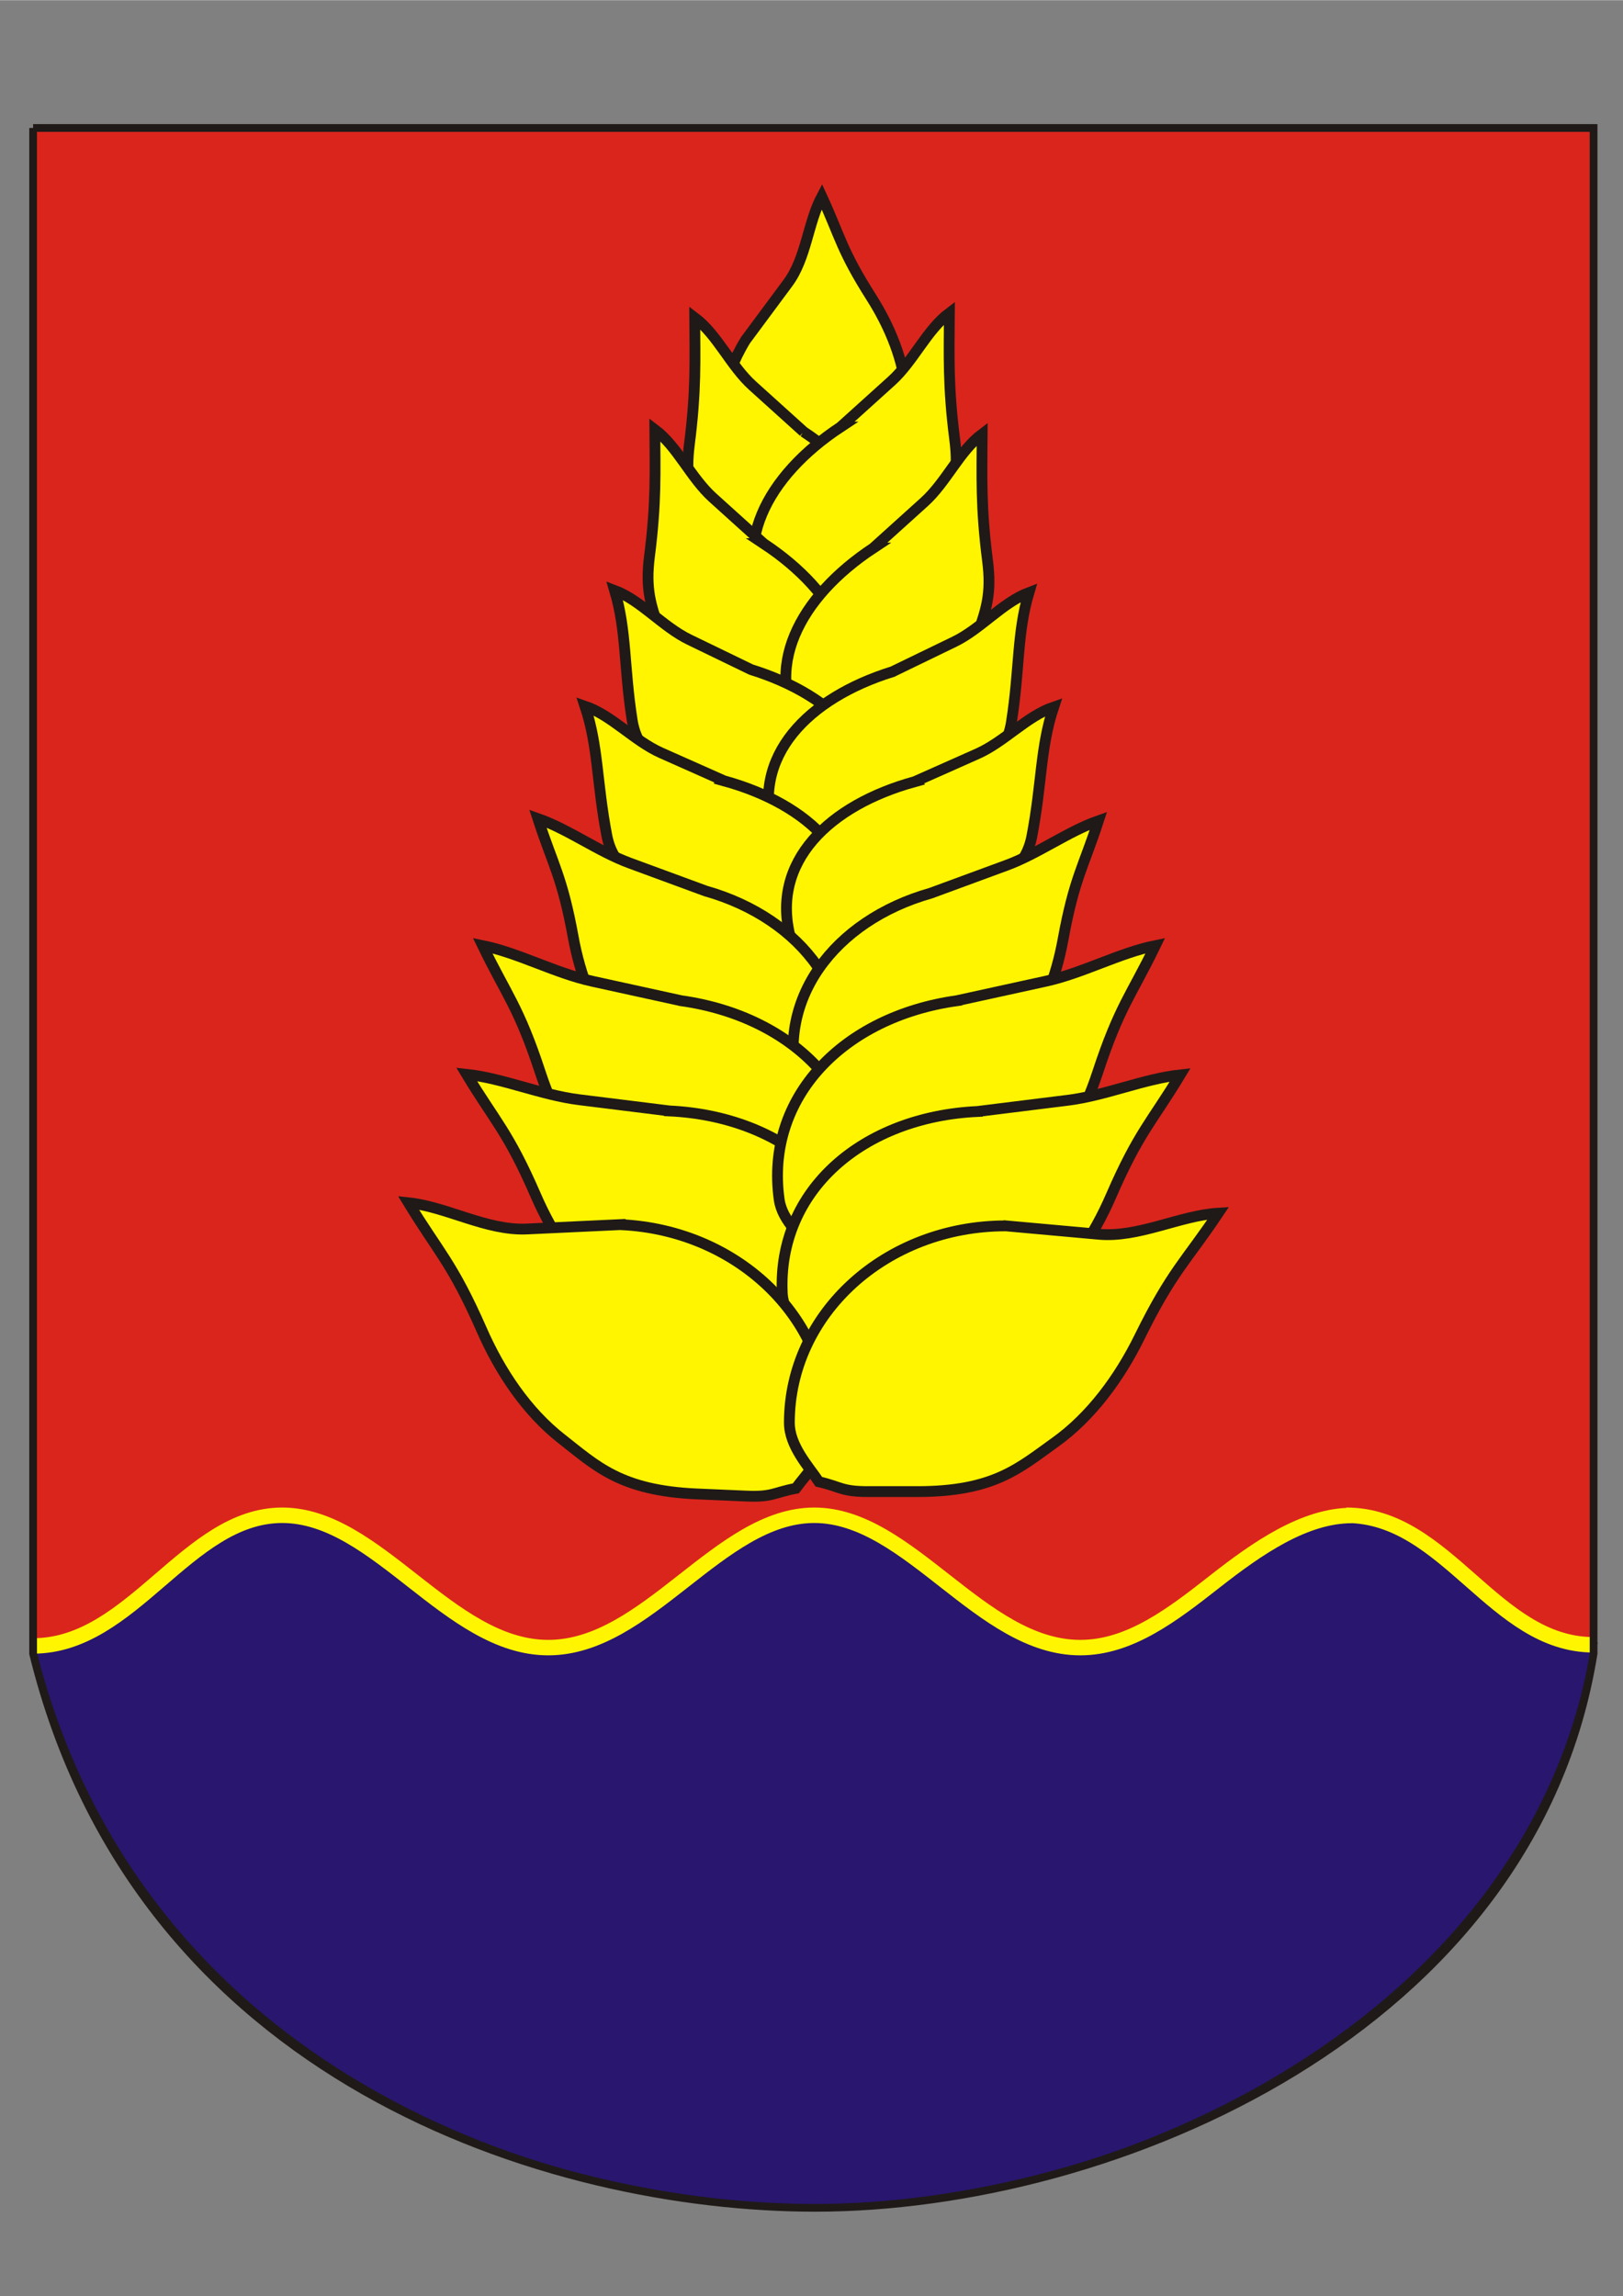
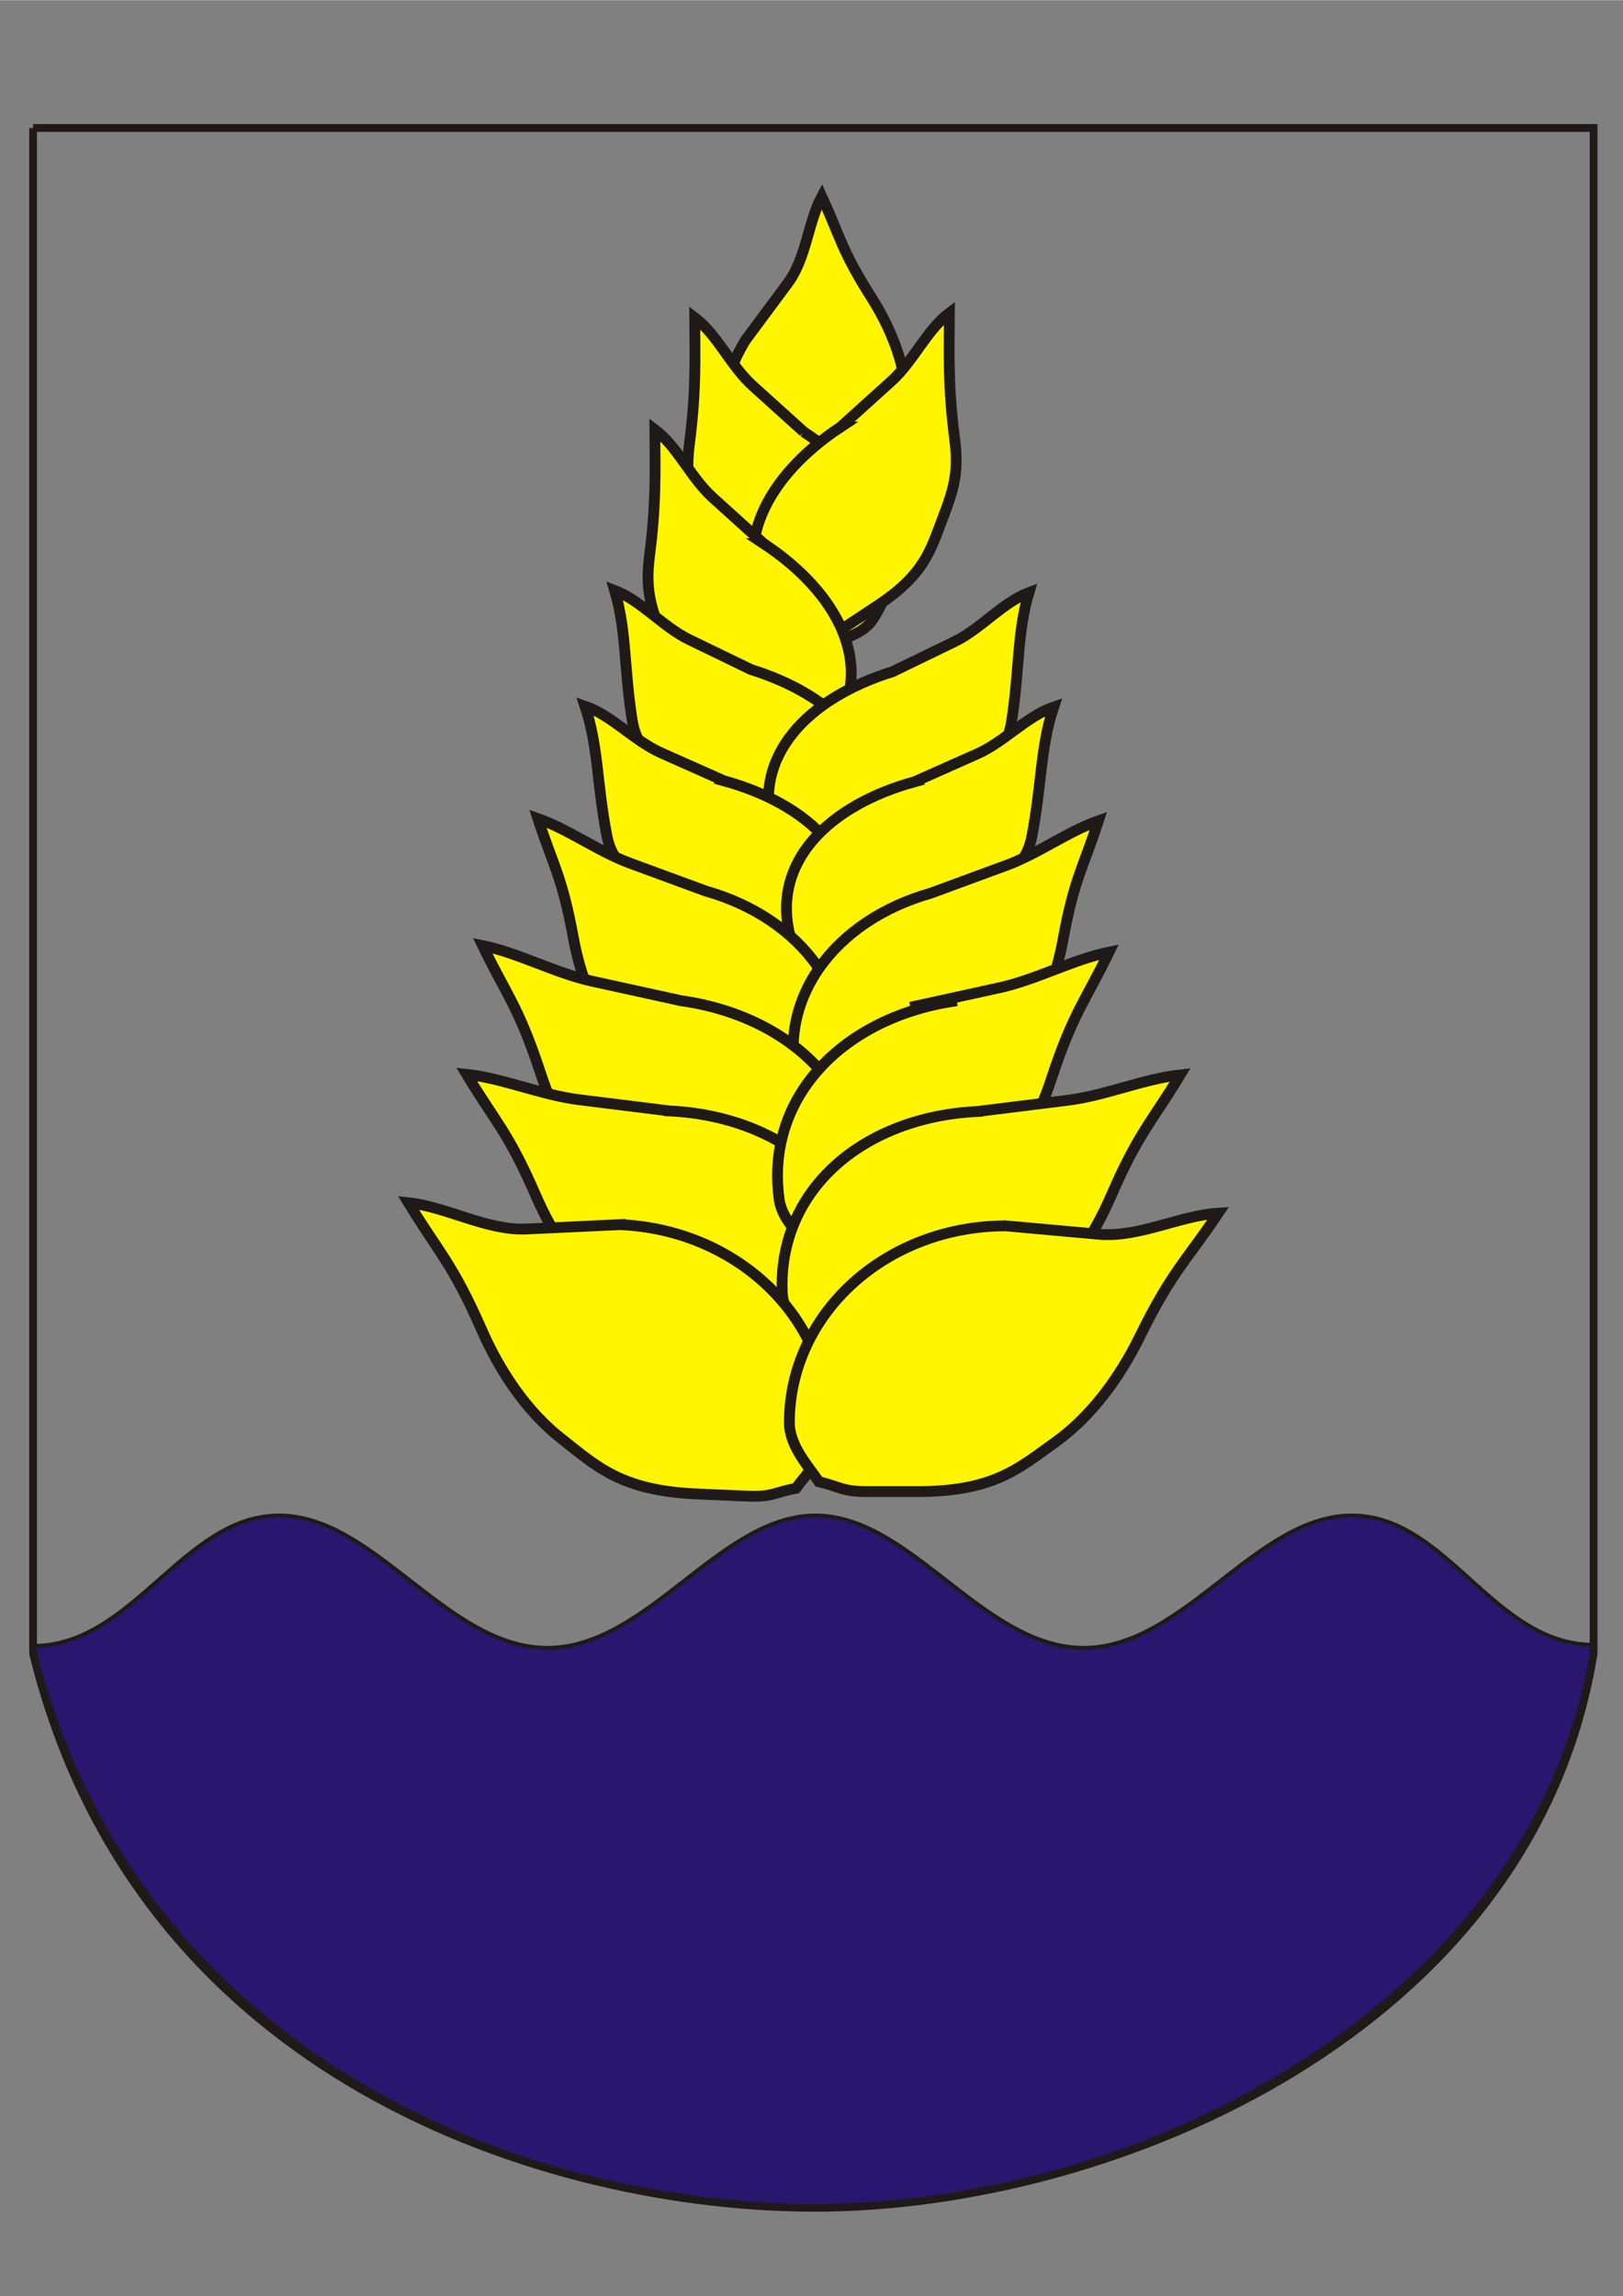
<svg xmlns="http://www.w3.org/2000/svg" xml:space="preserve" width="2480px" height="3508px" shape-rendering="geometricPrecision" text-rendering="geometricPrecision" image-rendering="optimizeQuality" fill-rule="evenodd" clip-rule="evenodd" viewBox="0 0 2480 3507.43">
  <rect x="0" y="0" width="2480" height="3507.43" fill="#808080" stroke="none" />
  <g id="Ebene_x0020_1">
-     <path fill="#DA251D" stroke="#1F1A17" stroke-width="8.267" d="M50.59 195.252l2384.45 0c0,776.953 0,1553.91 0,2330.87 -92.418,575.71 -731.775,846.614 -1189.54,846.614 -403.475,0 -1035,-193.405 -1194.9,-846.614l0 -2330.87z" />
    <g id="_98047152">
      <path id="_79120048" fill="#FFF500" stroke="#1F1A17" stroke-width="16.533" d="M1139.08 519.506c-72.99,119.592 -44.243,269.288 64.495,335.654 23.147,14.128 55.409,7.4 76.842,6.498 18.558,-18.879 23.582,-16.572 39.758,-43.074l29.944 -49.064c46.638,-76.413 38.507,-115.697 34.781,-167.321 -3.711,-51.409 -25.022,-103.337 -53.597,-148.329 -45.81,-72.122 -47.327,-92.694 -75.597,-153.885 -21.092,39.7 -23.708,94.219 -51.706,131.975l-64.921 87.546z" />
      <path id="_80474816" fill="#FFF500" stroke="#1F1A17" stroke-width="16.533" d="M1227.96 659.326c112.25,74.212 172.883,185.045 105.406,287.106 -14.364,21.727 -45.16,29.037 -64.165,36.996 -23.837,-8.845 -27.266,-4.79 -52.14,-21.236l-46.051 -30.446c-71.723,-47.418 -80.678,-84.895 -98.496,-131.298 -17.743,-46.211 -25.566,-71.587 -19.074,-122.364 10.414,-81.398 8.511,-128.377 8.132,-193.115 34.533,25.916 54.941,73.776 88.451,104.016l77.937 70.342z" />
      <path id="_98000432" fill="#FFF500" stroke="#1F1A17" stroke-width="16.533" d="M1284.3 652.169c-112.25,74.212 -172.883,185.045 -105.406,287.107 14.364,21.726 45.16,29.036 64.165,36.995 23.837,-8.845 27.265,-4.79 52.14,-21.236l46.051 -30.445c71.722,-47.419 80.677,-84.896 98.496,-131.299 17.743,-46.211 25.566,-71.587 19.074,-122.364 -10.414,-81.398 -8.511,-128.375 -8.132,-193.114 -34.533,25.915 -54.941,73.775 -88.451,104.015l-77.937 70.342z" />
      <path id="_80629968" fill="#FFF500" stroke="#1F1A17" stroke-width="16.533" d="M1167.01 830.277c112.248,74.211 172.882,185.045 105.406,287.106 -14.365,21.726 -45.161,29.036 -64.166,36.995 -23.836,-8.845 -27.265,-4.789 -52.14,-21.235l-46.05 -30.446c-71.723,-47.419 -80.678,-84.896 -98.496,-131.299 -17.744,-46.211 -25.568,-71.587 -19.074,-122.364 10.412,-81.397 8.511,-128.375 8.131,-193.114 34.535,25.916 54.943,73.775 88.452,104.015l77.937 70.343z" />
-       <path id="_51854936" fill="#FFF500" stroke="#1F1A17" stroke-width="16.533" d="M1334.42 837.019c-112.248,74.212 -172.882,185.045 -105.406,287.107 14.365,21.726 45.161,29.036 64.166,36.995 23.836,-8.845 27.265,-4.79 52.14,-21.236l46.051 -30.445c71.722,-47.419 80.677,-84.896 98.496,-131.299 17.743,-46.211 25.566,-71.587 19.074,-122.364 -10.414,-81.398 -8.512,-128.375 -8.132,-193.114 -34.533,25.915 -54.943,73.775 -88.452,104.015l-77.937 70.342z" />
      <path id="_79720992" fill="#FFF500" stroke="#1F1A17" stroke-width="16.533" d="M1147.67 1022.67c128.511,39.9 217.693,129.38 181.416,246.229 -7.722,24.874 -35.25,40.497 -51.275,53.447 -25.36,-1.833 -27.517,3.019 -55.997,-5.823l-52.722 -16.369c-82.114,-25.493 -101.185,-58.978 -131.255,-98.555 -29.948,-39.411 -63.943,-51.239 -71.893,-101.809 -12.741,-81.067 -8.297,-135.997 -26.747,-198.052 40.399,15.236 73.364,55.488 113.988,75.163l94.486 45.769z" />
      <path id="_98047896" fill="#FFF500" stroke="#1F1A17" stroke-width="16.533" d="M1363.77 1025.9c-128.512,39.898 -217.694,129.379 -181.417,246.229 7.723,24.874 35.25,40.496 51.276,53.447 25.359,-1.834 27.517,3.017 55.996,-5.824l52.724 -16.368c82.113,-25.494 101.185,-58.979 131.255,-98.555 29.947,-39.411 63.941,-51.24 71.892,-101.81 12.741,-81.067 8.297,-135.997 26.747,-198.052 -40.398,15.237 -73.364,55.489 -113.988,75.164l-94.484 45.769z" />
      <path id="_98047824" fill="#FFF500" stroke="#1F1A17" stroke-width="16.533" d="M1106.22 1192.59c129.75,35.667 221.816,122.179 189.385,240.154 -6.904,25.114 -33.905,41.63 -49.497,55.097 -25.405,-1.001 -27.404,3.918 -56.157,-3.986l-53.231 -14.633c-82.904,-22.79 -103.063,-55.632 -134.412,-94.202 -31.222,-38.409 -65.585,-49.118 -75.189,-99.401 -15.389,-80.605 -12.747,-135.651 -33.22,-197.069 40.876,13.905 75.143,53.057 116.389,71.39l95.933 42.65z" />
      <path id="_98047752" fill="#FFF500" stroke="#1F1A17" stroke-width="16.533" d="M1397.71 1193.92c-129.75,35.667 -221.815,122.179 -189.385,240.154 6.904,25.114 33.905,41.63 49.497,55.099 25.406,-1.001 27.404,3.918 56.157,-3.987l53.231 -14.632c82.904,-22.79 103.063,-55.632 134.412,-94.203 31.222,-38.408 65.585,-49.117 75.189,-99.4 15.39,-80.605 12.747,-135.652 33.22,-197.069 -40.876,13.905 -75.143,53.056 -116.389,71.389l-95.933 42.65z" />
      <path id="_98047680" fill="#FFF500" stroke="#1F1A17" stroke-width="16.533" d="M1078.05 1360.86c148.59,42.136 239.921,164.539 201.607,299.644 -8.156,28.76 -39.299,47.466 -57.319,62.781 -29.151,-1.385 -31.49,4.243 -64.419,-5.095l-60.96 -17.287c-94.943,-26.924 -117.769,-64.8 -153.401,-109.364 -35.48,-44.379 -57.107,-102.354 -67.664,-160.154 -16.918,-92.656 -31.091,-110.439 -54.02,-181.119 46.787,16.337 92.007,50.205 140.636,68.091l115.538 42.502z" />
      <path id="_98047608" fill="#FFF500" stroke="#1F1A17" stroke-width="16.533" d="M1422.28 1364.24c-148.59,42.136 -239.92,164.539 -201.607,299.644 8.157,28.76 39.3,47.466 57.32,62.781 29.149,-1.385 31.489,4.243 64.417,-5.095l60.96 -17.287c94.943,-26.924 117.77,-64.8 153.401,-109.363 35.48,-44.38 57.107,-102.356 67.665,-160.155 16.917,-92.656 31.09,-110.439 54.019,-181.119 -46.786,16.337 -92.007,50.205 -140.636,68.091l-115.538 42.502z" />
      <path id="_98047536" fill="#FFF500" stroke="#1F1A17" stroke-width="16.533" d="M1040.81 1528.58c172.554,24.241 293.456,147 271.414,303.894 -4.692,33.398 -36.623,59.095 -54.408,78.983 -32.793,2.936 -34.542,9.586 -72.781,4.214l-70.792 -9.946c-110.255,-15.489 -141.593,-54.311 -188.27,-98.639 -46.481,-44.145 -79.569,-105.615 -100.257,-168.592 -33.16,-100.957 -51.734,-118.651 -88.233,-194.123 54.804,11.063 110.555,41.962 167.656,54.474l135.67 29.734z" />
      <path id="_98047464" fill="#FFF500" stroke="#1F1A17" stroke-width="16.533" d="M1022.79 1696.94c174.052,8.258 305.74,119.368 298.231,277.625 -1.599,33.689 -31.028,62.215 -46.909,83.655 -32.383,5.941 -33.512,12.725 -72.084,10.894l-71.406 -3.388c-111.213,-5.277 -145.991,-41.049 -196.548,-80.893 -50.347,-39.68 -88.952,-97.844 -115.348,-158.65 -42.31,-97.476 -62.435,-113.387 -105.724,-185.178 55.59,5.973 113.948,31.609 171.958,38.813l137.83 17.121z" />
-       <path id="_98047392" fill="#FFF500" stroke="#1F1A17" stroke-width="16.533" d="M1462.06 1528.58c-172.555,24.241 -293.457,147 -271.415,303.894 4.692,33.398 36.623,59.095 54.408,78.983 32.794,2.936 34.542,9.586 72.781,4.214l70.792 -9.946c110.255,-15.489 141.593,-54.311 188.27,-98.639 46.481,-44.145 79.569,-105.615 100.258,-168.592 33.159,-100.957 51.733,-118.651 88.231,-194.123 -54.804,11.063 -110.555,41.962 -167.656,54.474l-135.669 29.734z" />
+       <path id="_98047392" fill="#FFF500" stroke="#1F1A17" stroke-width="16.533" d="M1462.06 1528.58c-172.555,24.241 -293.457,147 -271.415,303.894 4.692,33.398 36.623,59.095 54.408,78.983 32.794,2.936 34.542,9.586 72.781,4.214c110.255,-15.489 141.593,-54.311 188.27,-98.639 46.481,-44.145 79.569,-105.615 100.258,-168.592 33.159,-100.957 51.733,-118.651 88.231,-194.123 -54.804,11.063 -110.555,41.962 -167.656,54.474l-135.669 29.734z" />
      <path id="_98047320" fill="#FFF500" stroke="#1F1A17" stroke-width="16.533" d="M1493.57 1697.79c-174.052,8.26 -305.74,119.369 -298.231,277.627 1.599,33.689 31.029,62.215 46.909,83.655 32.383,5.941 33.512,12.724 72.084,10.894l71.406 -3.388c111.213,-5.278 145.991,-41.05 196.548,-80.894 50.347,-39.68 88.952,-97.843 115.348,-158.649 42.31,-97.477 62.435,-113.387 105.724,-185.178 -55.59,5.973 -113.948,31.609 -171.958,38.812l-137.83 17.121z" />
      <path id="_98047248" fill="#FFF500" stroke="#1F1A17" stroke-width="16.533" d="M947.518 1870.64c183.084,7.93 324.685,148.289 317.474,314.757 -1.535,35.437 -32.363,65.565 -48.971,88.183 -34.03,6.389 -35.189,13.527 -75.762,11.769l-75.112 -3.254c-116.983,-5.067 -153.713,-42.538 -207.058,-84.222 -53.12,-41.512 -93.973,-102.514 -121.997,-166.348 -44.92,-102.331 -66.153,-118.976 -111.991,-194.29 58.489,6.041 119.6,42.95 181.013,40.073l142.403 -6.669z" />
      <path id="_98047176" fill="#FFF500" stroke="#1F1A17" stroke-width="16.533" d="M1536.97 1872.52c-183.255,0 -330.798,134.098 -330.798,300.724 0,35.47 29.494,66.904 45.108,90.219 33.722,7.856 34.571,15.037 75.182,15.037l75.182 0c117.093,0 155.41,-35.845 210.508,-75.182 54.868,-39.175 98.321,-98.352 129.083,-160.913 49.306,-100.291 71.239,-116.001 120.293,-189.262 -58.694,3.504 -121.346,37.734 -182.578,32.202l-141.98 -12.825z" />
    </g>
    <path fill="#28166F" stroke="#1F1A17" stroke-width="5.905" d="M2434.94 2512.55c-92.418,575.71 -731.681,860.184 -1189.45,860.184 -403.32,0 -1034.6,-205.845 -1194.8,-858.448 152.973,-0.169 229.524,-199.285 375.793,-199.285 146.327,0 256.689,202.186 409.787,202.186 153.101,0 263.46,-202.186 409.788,-202.186 146.334,0 256.697,202.186 409.798,202.186 76.543,0 142.415,-50.55 207.43,-101.097 65.019,-50.542 129.197,-101.09 202.361,-101.09 146.29,0 216.28,197.445 369.298,197.549z" />
-     <path fill="none" stroke="#FFF500" stroke-width="23.619" d="M50.688 2514.28c151.866,0 235.395,-199.605 380.547,-199.605 145.151,0 254.625,202.186 406.491,202.186 151.865,0 261.34,-202.186 406.486,-202.186 145.156,0 254.631,202.186 406.496,202.186 75.93,0 141.268,-50.555 205.76,-101.097 64.493,-50.545 136.607,-100.768 209.18,-100.768m-8.449 -0.321c153.723,0 225.881,197.872 377.747,197.872" />
    <path fill="none" stroke="#1F1A17" stroke-width="11.809" d="M50.59 195.252l2384.45 0c0,776.953 0,1553.91 0,2330.87 -92.418,575.71 -731.775,846.614 -1189.54,846.614 -403.475,0 -1035,-193.405 -1194.9,-846.614l0 -2330.87z" />
  </g>
</svg>